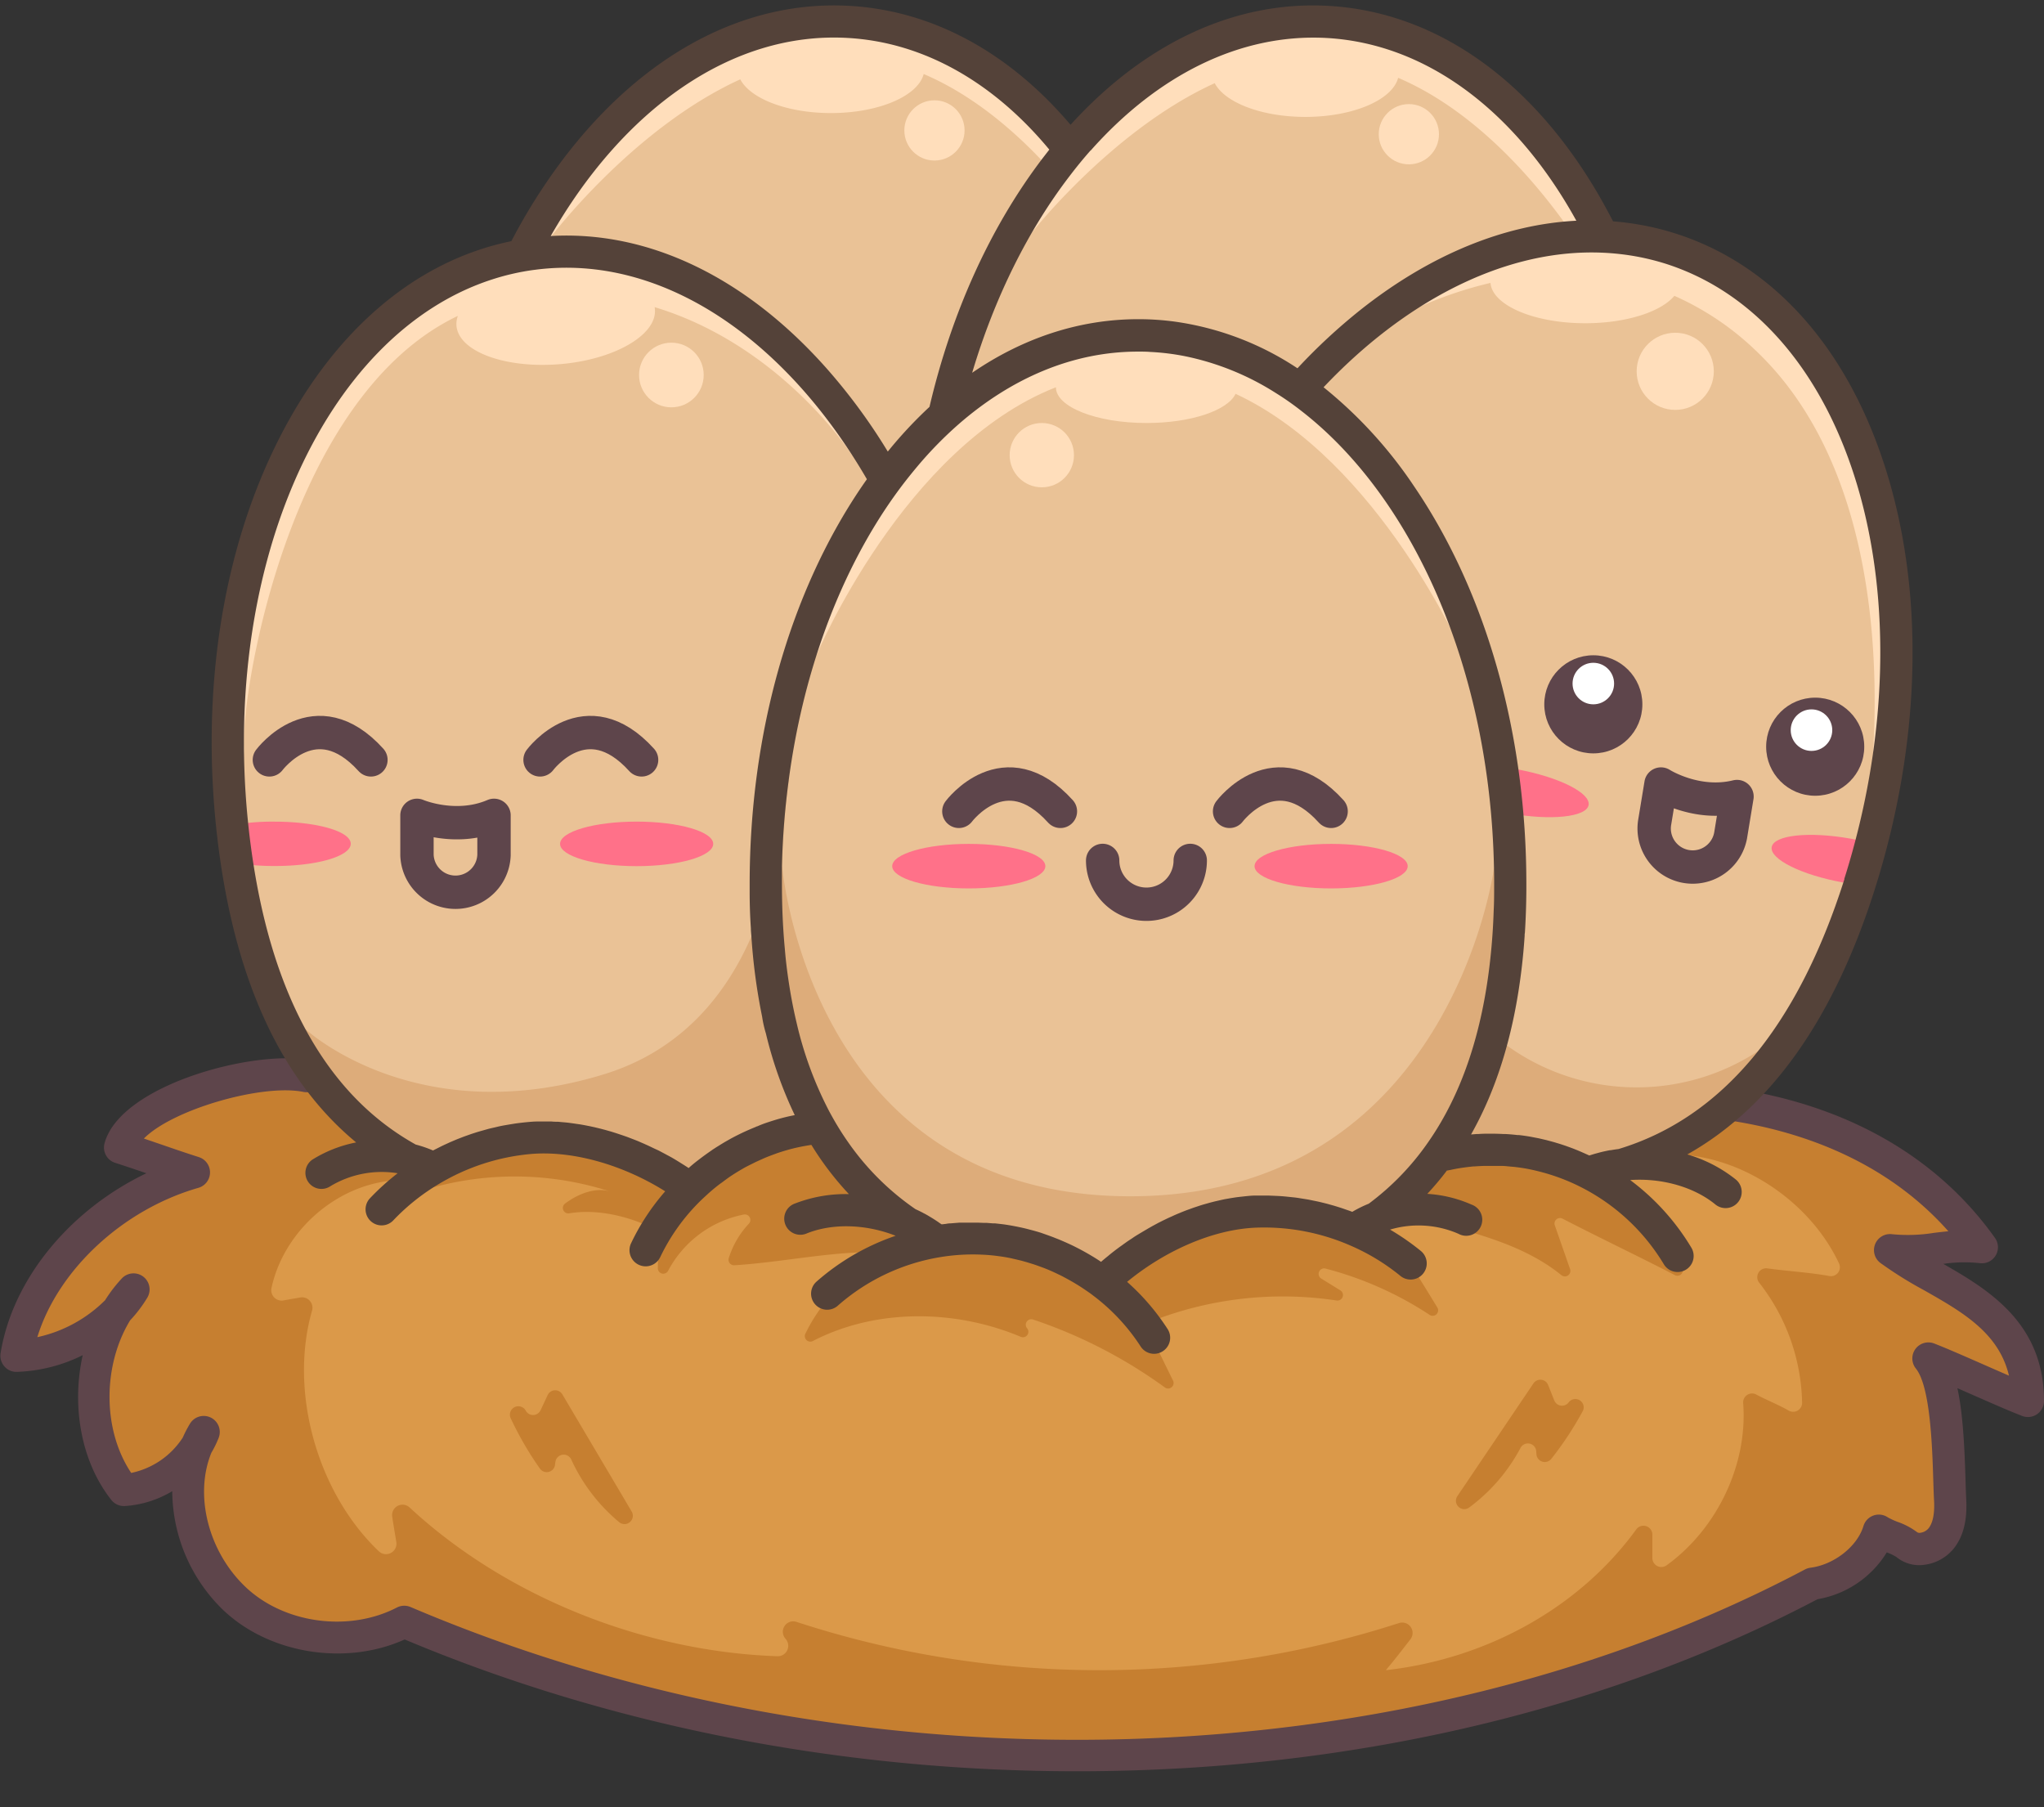
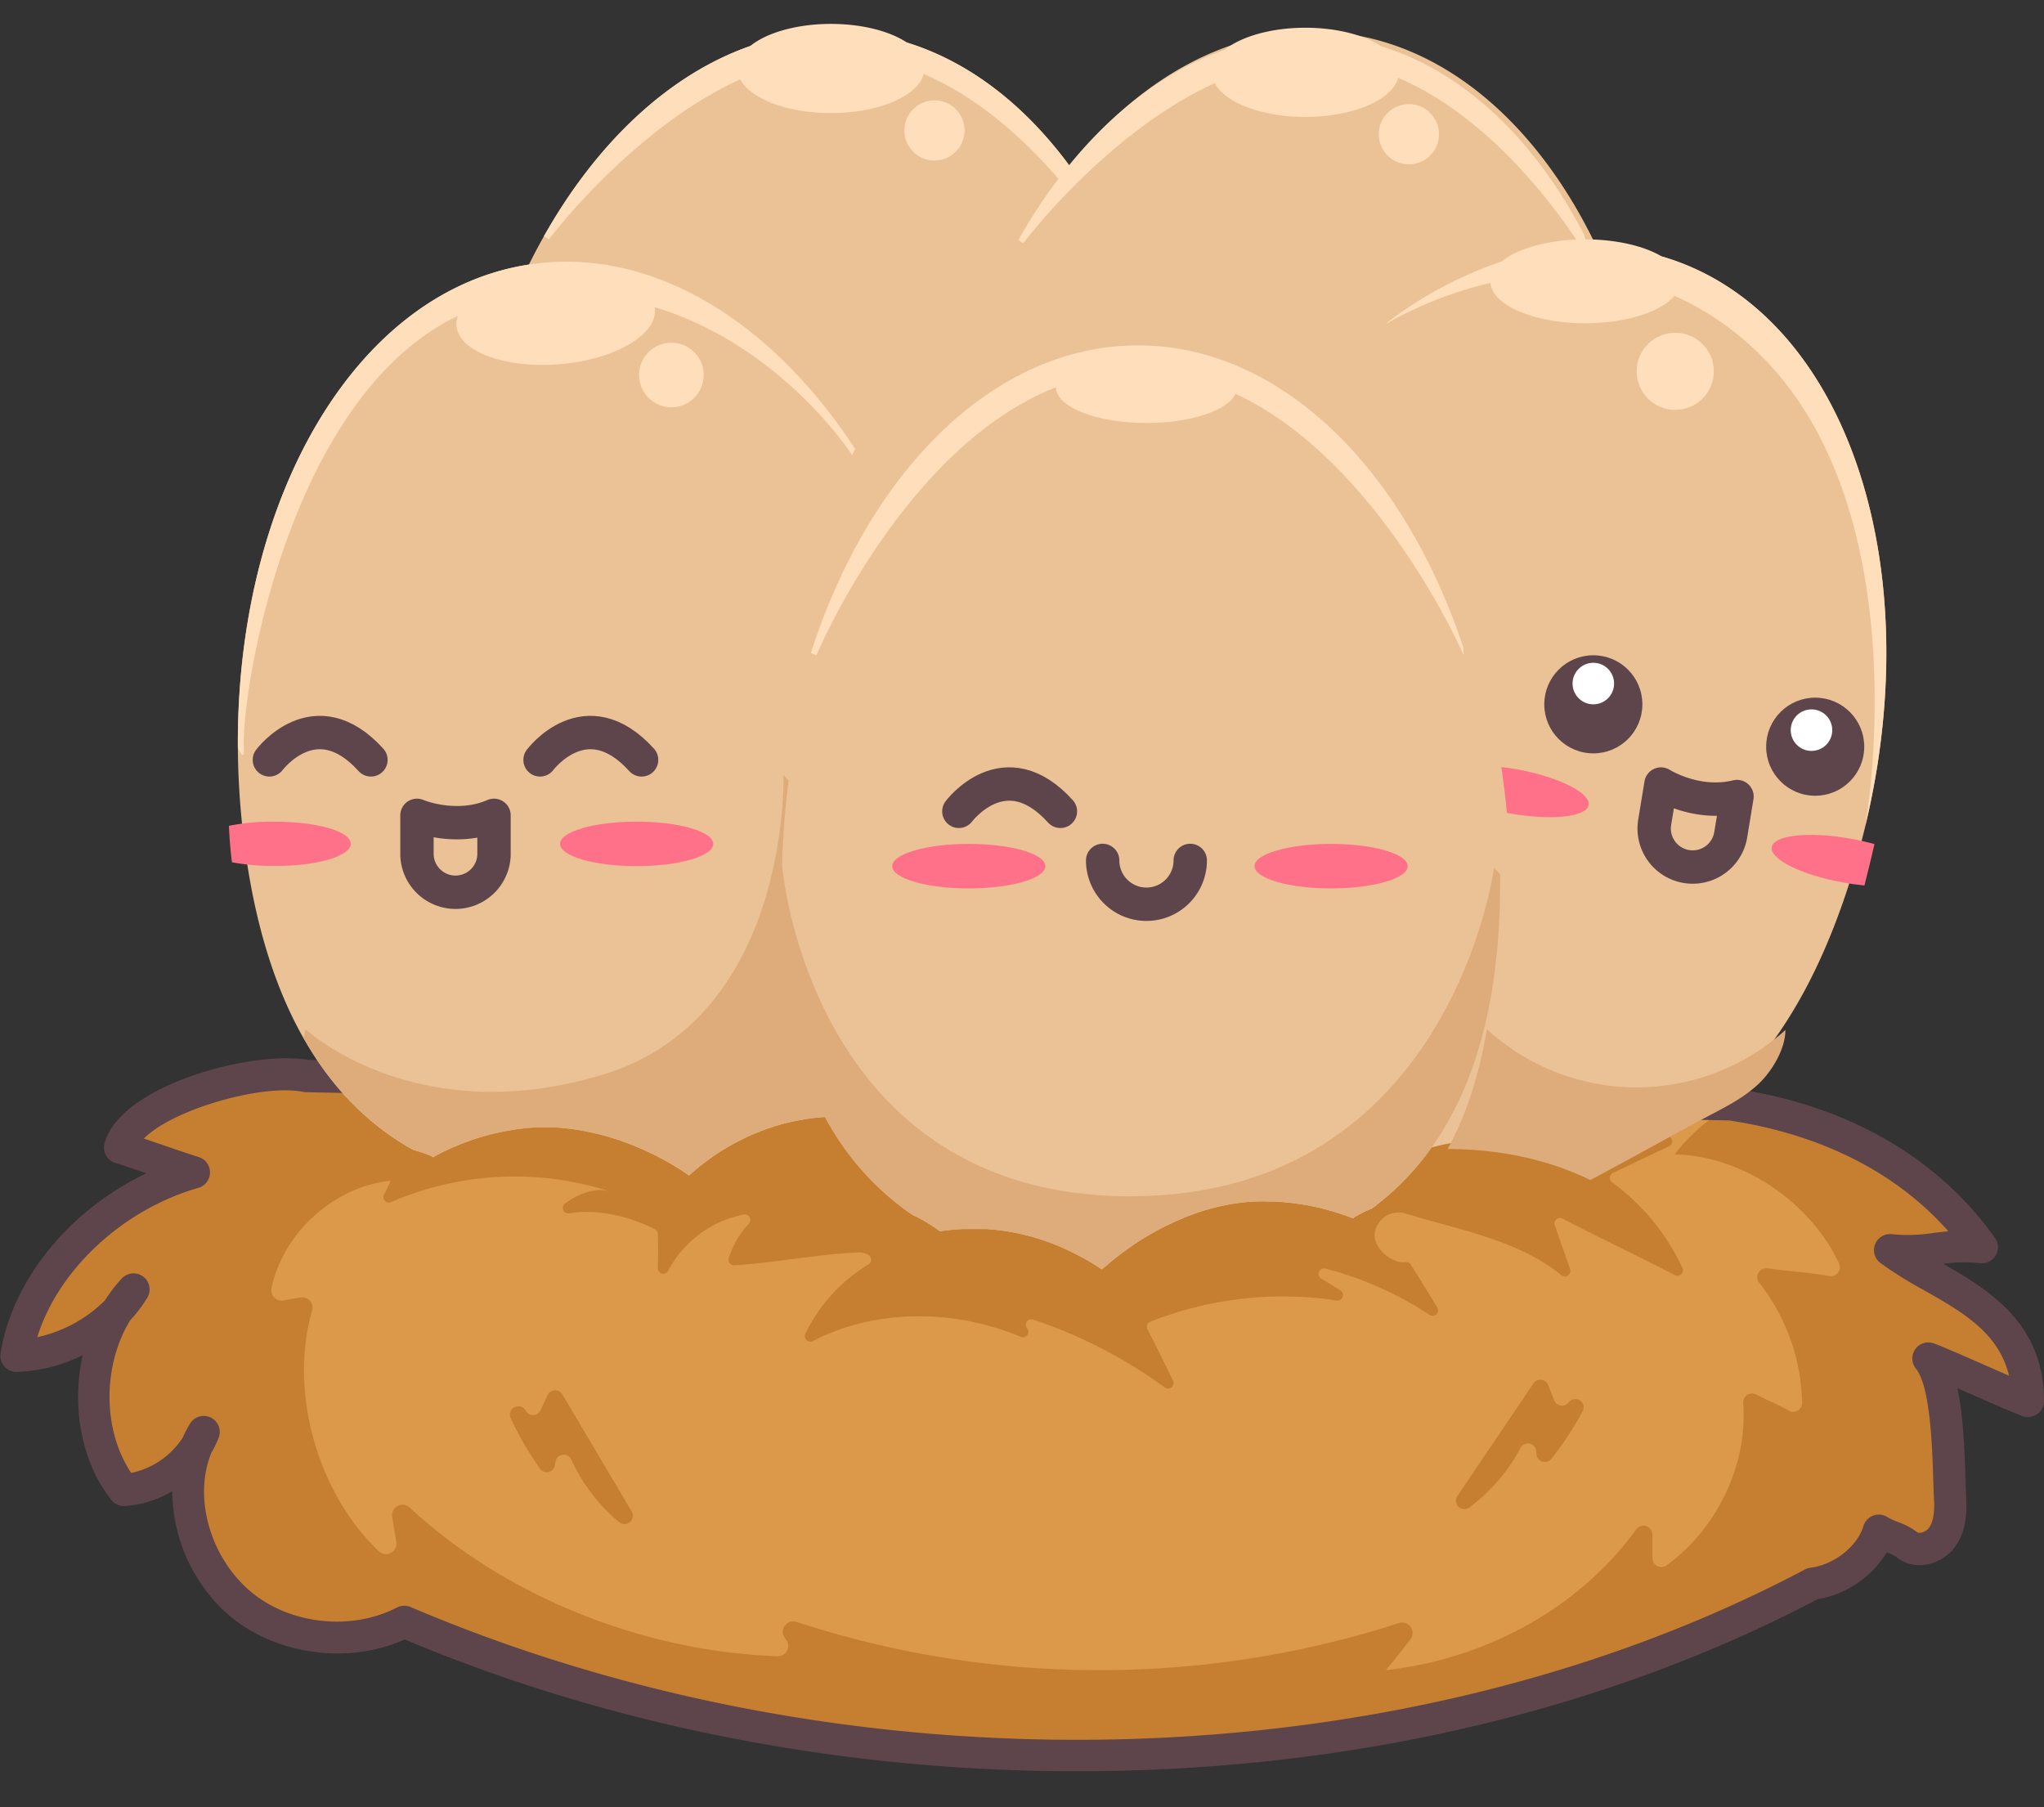
<svg xmlns="http://www.w3.org/2000/svg" height="433.3" preserveAspectRatio="xMidYMid meet" version="1.0" viewBox="-0.1 -1.3 490.1 433.3" width="490.1" zoomAndPan="magnify">
  <rect x="-0.1" y="-1.3" width="490.1" height="433.3" fill="#333333" stroke="none" />
  <g id="change1_1">
    <path d="M434.48,378.39c6.81-.86,13.93-6.1,15.92-12.66,1.65,1.13,5.17,2,6.69,3.31,2.43,2,6.45.92,8.37-1.61s2.22-5.94,2-9.12c-.44-8.18-.06-27.52-5.21-33.89,5.81,2.24,18,7.93,23.86,10.18,0-22.27-20.88-27-33-36.16,7.5,1.06,14.47-1.7,22-.63C461,278,438.89,267,414.82,263.51L73.41,256.72c-11.88-2.38-41.76,6-44.74,17.13,7,2.25,10.72,3.7,17.73,5.95-20.69,5.93-39.28,23.68-42.55,43.95,11-.23,22.69-6.81,28.09-15.88-11.67,12.36-12.83,34.81-2.32,48.07,8.39-.46,16.11-6.41,19.14-13.85-7.42,12.19-3.3,29.53,7.06,39.61s28,12.59,41,5.85c104.24,44.4,237.88,43.66,337.66-9.16" fill="#db9949" />
  </g>
  <g id="change2_1">
    <path d="M275.71,315.6a86.34,86.34,0,0,1,44.69-5.09,1.32,1.32,0,0,0,.9-2.42l-4.59-2.83a1.32,1.32,0,0,1,1-2.41,83.71,83.71,0,0,1,25,11.12,1.31,1.31,0,0,0,1.83-1.78c-2.13-3.47-4.31-7.06-6.37-10.28a1.34,1.34,0,0,0-1.33-.58c-3.19.37-7.26-3.17-7.36-6.36a5.77,5.77,0,0,1,7.11-5.41c13.31,4.09,27.26,6.4,37.7,14.88a1.32,1.32,0,0,0,2.08-1.45c-1.23-3.51-2.44-7-3.67-10.51a1.32,1.32,0,0,1,1.85-1.6c9,4.66,18,8.91,26.95,13.55a1.32,1.32,0,0,0,1.79-1.75,53.15,53.15,0,0,0-16.85-20.51,1.31,1.31,0,0,1,.2-2.25l13.45-6.39a1.32,1.32,0,0,0,.09-2.33q-7.15-4.09-14.44-8.12a1.32,1.32,0,0,0-.61-.16l-266.49-5.3a1.28,1.28,0,0,0-.82.26,235.11,235.11,0,0,0-18.91,15.46c-3.2,2.91-4.8,7.66-6.9,11.75a1.31,1.31,0,0,0,1.67,1.83,74.56,74.56,0,0,1,52.63-2.51c-3.49-1.12-7.62.4-10.91,2.85a1.31,1.31,0,0,0,1,2.35c6.75-1.14,14.5.74,20.52,3.82a1.27,1.27,0,0,1,.71,1.12c.1,2.62.07,5.41,0,8.19a1.31,1.31,0,0,0,2.48.62,26.23,26.23,0,0,1,18.18-13.47,1.32,1.32,0,0,1,1.16,2.22,21.33,21.33,0,0,0-4.81,8.25,1.32,1.32,0,0,0,1.33,1.7c9.77-.59,20.11-2.68,29.81-3.08a4.08,4.08,0,0,1,2.31.6,1.31,1.31,0,0,1,.06,2.28A39.33,39.33,0,0,0,193,318.49a1.32,1.32,0,0,0,1.79,1.74c15.1-7.82,34.08-7.66,49.9-1a1.31,1.31,0,0,0,1.53-2l-.06-.07a1.32,1.32,0,0,1,1.44-2.09,116.92,116.92,0,0,1,31.54,16.24,1.32,1.32,0,0,0,2-1.65c-2-4-4-8.3-6.05-12.13A1.31,1.31,0,0,1,275.71,315.6Z" fill="#c67f30" />
  </g>
  <g id="change2_2">
    <path d="M453.26,298.46c7.41,1,14.31-1.68,21.72-.67a0,0,0,0,0,0-.06c-14-19.6-35.78-30.49-59.57-34.12h0a43.28,43.28,0,0,0-13.92,11.8,0,0,0,0,0,0,.07c16.15.32,32.5,11.43,39.37,26.16a2.14,2.14,0,0,1-2.34,3c-4.83-.88-9.93-1.15-14.84-1.83a2.13,2.13,0,0,0-1.94,3.47A48.15,48.15,0,0,1,432,335a2.15,2.15,0,0,1-3.21,1.91c-2.47-1.43-5.22-2.48-7.75-3.84a2.14,2.14,0,0,0-3.17,2.05C419,349.9,411.56,365.3,399.51,374a2.15,2.15,0,0,1-3.41-1.7c0-1.84,0-3.76,0-5.65a2.14,2.14,0,0,0-3.86-1.27c-13.9,19.13-36.31,31.1-60,33.76a0,0,0,0,1,0-.07c2-2.34,3.89-4.82,5.82-7.3a2.49,2.49,0,0,0-2.72-3.92,233.81,233.81,0,0,1-144.42-.27,2.49,2.49,0,0,0-2.69,4l.09.12a2.5,2.5,0,0,1-2,4.1c-31.78-1.08-64.91-14.05-88.21-35.67a2.5,2.5,0,0,0-4.17,2.2c.3,2,.66,4.11,1,6.14a2.51,2.51,0,0,1-4.22,2.16c-14.73-14.05-21.57-38.2-16-57.7a2.49,2.49,0,0,0-2.84-3.14c-1.26.22-2.55.43-3.79.66A2.5,2.5,0,0,1,65,307.5c3.1-14.39,17-26.05,31.89-25.86a10.52,10.52,0,0,0,10.38-12.87c-1.09-4.58-4.28-8.3-7.9-11.52h0l-26-.52h0c-11.86-2.38-41.67,5.95-44.72,17.09a0,0,0,0,0,0,.06c6.93,2.23,10.65,3.66,17.55,5.88a0,0,0,0,1,0,.09c-20.61,6-39.11,23.65-42.4,43.86a0,0,0,0,0,.05.05,36.05,36.05,0,0,0,24-10.68,0,0,0,0,1,.06.05c-7.79,12.74-7.5,31.25,1.64,42.8a0,0,0,0,0,0,0A22.76,22.76,0,0,0,47,345.5c0-.05.08,0,.06,0-4.88,11.84-.63,27,8.8,36.17,10.35,10.07,28,12.59,41,5.86h0C201.07,432,334.7,431.21,434.48,378.4h0c6.78-.86,13.88-6.07,15.89-12.61,0,0,0,0,.06,0,1.53,1,4.61,1.86,6.26,3a6.34,6.34,0,0,0,8.2-.64c2.43-2.58,2.79-6.32,2.6-9.79-.43-8.13-.06-27.31-5.13-33.79,0,0,0-.07,0,0,5.85,2.26,17.89,7.86,23.69,10.11,0,0,0,0,0,0,0-22.14-20.75-26.87-32.92-36C453.2,298.51,453.22,298.46,453.26,298.46Z" fill="#c67f30" />
  </g>
  <g id="change3_1">
    <path d="M258.18,423.38c-56.41,0-111.93-10.87-161.25-31.6-14.23,6.43-32.74,3.43-43.79-7.32A40,40,0,0,1,41.2,356.23a25.27,25.27,0,0,1-11.37,3.56,3.86,3.86,0,0,1-3.23-1.45c-7.35-9.28-9.55-22.68-6.87-34.72a38.26,38.26,0,0,1-15.79,4,3.75,3.75,0,0,1-3-1.33,3.85,3.85,0,0,1-.9-3.14C2.92,305.34,16.7,288.75,35,280c-2.23-.76-4.6-1.57-7.49-2.5a3.85,3.85,0,0,1-2.55-4.66c3.74-14,35.55-22.4,48.87-20l341.08,6.78.49,0c27.26,4,49,16.41,62.84,35.88a3.85,3.85,0,0,1-3.68,6.05,34.38,34.38,0,0,0-8.7.18C476.82,308,490,316,490,334.6a3.85,3.85,0,0,1-5.24,3.59c-3-1.15-7.62-3.19-12.09-5.15l-3.43-1.51c1.32,6.12,1.69,13.83,1.94,21.87.05,1.79.1,3.4.17,4.71.27,5-.65,8.79-2.82,11.65a10.83,10.83,0,0,1-7.32,4.13A8.61,8.61,0,0,1,454.6,372a12.82,12.82,0,0,0-2.3-1.1,24.26,24.26,0,0,1-16.6,11.23C387,407.76,328.82,422,267.4,423.28,264.33,423.35,261.25,423.38,258.18,423.38ZM96.83,383.69a4,4,0,0,1,1.51.31c106.8,45.5,238,42,334.34-9a3.85,3.85,0,0,1,1.32-.42c5.65-.72,11.23-5.09,12.71-10a3.85,3.85,0,0,1,5.87-2.06,17.09,17.09,0,0,0,2.31,1.06,17.34,17.34,0,0,1,4.69,2.48,1.08,1.08,0,0,0,.79.14,3.11,3.11,0,0,0,2-1.13c1-1.34,1.43-3.49,1.27-6.58-.08-1.36-.13-3-.19-4.89-.24-7.85-.68-22.47-4.18-26.79a3.85,3.85,0,0,1,4.38-6c3,1.16,7.62,3.19,12.1,5.16l5.85,2.56c-2.44-10.31-11.21-15.29-20.41-20.51a94.49,94.49,0,0,1-10.43-6.52,3.85,3.85,0,0,1,2.87-6.88,39.21,39.21,0,0,0,10-.33c1.13-.14,2.28-.27,3.44-.38-15.63-17.64-36.79-24.21-52.58-26.57L73.33,260.57a3.82,3.82,0,0,1-.68-.07c-9.84-2-31.38,4.19-38.25,11.18l4.39,1.5c2.61.9,5.32,1.84,8.79,2.95a3.85,3.85,0,0,1-.12,7.37c-18.26,5.24-33.71,19.81-38.61,35.8a32.87,32.87,0,0,0,16.25-8.86,34.57,34.57,0,0,1,4-5.21,3.85,3.85,0,0,1,6.11,4.62,32.25,32.25,0,0,1-4.12,5.43c-6.58,10.83-6.65,26.24.27,36.57a19.43,19.43,0,0,0,12.36-8.47,28.61,28.61,0,0,1,1.71-3.3,3.85,3.85,0,0,1,6.86,3.46A24.88,24.88,0,0,1,50.59,347c-4.08,9.92-.92,23.33,7.92,31.94,9.22,9,24.93,11.19,36.54,5.19A3.87,3.87,0,0,1,96.83,383.69Z" fill="#5e454b" />
  </g>
  <g id="change4_1">
    <path d="M399.64,60.57a59.49,59.49,0,0,0-16.95-2.75c-14.32-30-37.59-50-64.74-51.47-23.07-1.25-44.8,11.08-61.55,32.17-14-19-32.49-31-53.29-32.17-30.7-1.67-59,20.72-76.39,55.79C80,69.3,49.48,131.2,58.51,201.14c4.68,36.28,18.31,60.93,40.49,73.28a29.05,29.05,0,0,1,4.13,1.39,2.59,2.59,0,0,1,.59.38L104,276l1.29-.69c.52-.27,1.05-.52,1.58-.77s.85-.41,1.28-.6,1.12-.48,1.69-.71l1.23-.5c.6-.23,1.21-.44,1.82-.65.39-.13.77-.28,1.16-.4.65-.21,1.31-.4,2-.58.36-.11.72-.22,1.08-.31.7-.19,1.41-.35,2.12-.5.32-.08.64-.16,1-.22.78-.16,1.56-.3,2.35-.42l.76-.14c1-.15,2.09-.28,3.13-.37.79-.07,1.59-.12,2.39-.15h.72c.57,0,1.14,0,1.72,0l.88,0,1.59.07,1,.09,1.53.15,1,.14,1.5.22,1.05.19c.5.09,1,.18,1.49.29l1.07.25c.49.11,1,.22,1.47.35l1.09.3c.49.13,1,.27,1.45.42l1.11.35c.48.15,1,.31,1.43.48l1.12.41,1.4.53,1.13.46,1.38.6,1.13.51,1.36.65,1.11.56c.45.24.9.47,1.34.72l1.1.6,1.32.77,1.08.66,1.3.83,1,.69c.12.09.25.17.38.25l.08-.07a56.84,56.84,0,0,1,5.9-4.65l.45-.32.16-.1.26-.17.84-.54.76-.47.81-.48c1.45-.85,2.94-1.63,4.45-2.35l.27-.12c.84-.39,1.68-.75,2.53-1.09l.38-.15c.84-.33,1.68-.64,2.54-.93l.35-.11c.88-.29,1.77-.56,2.67-.8.61-.17,1.23-.32,1.85-.46l.75-.16,1.12-.23.86-.15,1-.18.89-.12,1-.14.91-.09,1-.09.77-.06A66,66,0,0,0,218.7,290c.59.27,1.17.55,1.74.85h0c.6.31,1.19.64,1.76,1l.54.34c.38.24.76.47,1.12.72l.63.45c.25.18.51.35.75.54l.53-.07,1-.13,1-.1.93-.09,1-.08.92-.05,1,0,.91,0h1.93l1.06,0,.86,0c.39,0,.77.06,1.15.09s.51,0,.76.06c.63.06,1.26.13,1.89.22.93.12,1.84.28,2.76.45l.36.07c.88.17,1.76.37,2.64.59l.4.1c.88.23,1.76.48,2.63.76l.29.09q2.4.76,4.72,1.75l.87.38.81.37.9.43.27.13.18.08.48.26A55,55,0,0,1,264,303l.09.05.35-.29,1-.83,1.18-1,1-.78c.4-.32.8-.63,1.21-.93s.67-.5,1-.75.82-.59,1.24-.87l1-.7c.42-.28.84-.56,1.27-.83l1.05-.65,1.29-.76c.35-.21.71-.41,1.06-.6l1.32-.72,1.06-.54c.45-.23.91-.45,1.36-.66s.7-.34,1.05-.49.93-.41,1.39-.6l1-.44q.71-.28,1.41-.54l1-.38c.48-.17,1-.32,1.44-.48l1-.32c.49-.15,1-.28,1.46-.41l1-.27c.5-.13,1-.24,1.5-.34.32-.07.63-.15.95-.21.52-.11,1-.19,1.56-.28l.87-.15,1.71-.21.71-.08c.8-.08,1.6-.13,2.39-.16q1.57-.06,3.15,0l.78,0c.79,0,1.59.06,2.38.12.33,0,.65.06,1,.09.72.07,1.45.13,2.17.23l1.11.17c.67.1,1.34.2,2,.32l1.21.25c.63.13,1.26.26,1.89.41l1.28.34,1.77.49,1.34.43,1.67.56,1.37.52.33.13a2.3,2.3,0,0,1,.53-.45,29,29,0,0,1,3.92-1.91,64.81,64.81,0,0,0,14.34-14.66c1.77-.48,3.56-.87,5.35-1.17l.54-.1.19,0,.3-.05,1-.13.89-.11.93-.1c1.68-.16,3.36-.24,5-.25h.3c.92,0,1.83,0,2.75.08l.41,0c.9.06,1.79.13,2.69.23l.37.05c.92.11,1.84.24,2.76.4.62.11,1.25.23,1.87.36l.74.17,1.12.26.84.23,1,.28.86.26,1,.31.86.29,1,.35c.29.1.57.22.86.33l.95.37.86.37.92.41.88.41.49.22.88-.28c.24-.08.48-.17.73-.24.42-.13.86-.24,1.29-.35l.62-.16c.64-.15,1.3-.29,2-.41h0c.64-.11,1.28-.2,1.93-.28,25.21-7.59,43.78-29.69,55.17-65.7C465,142,445.3,75,399.64,60.57Z" fill="#eac296" />
  </g>
  <g id="change5_1">
    <circle cx="337.71" cy="30.88" fill="#ffdebb" r="7.22" />
  </g>
  <g id="change5_2">
    <circle cx="223.96" cy="29.97" fill="#ffdebb" r="7.22" />
  </g>
  <g id="change5_3">
    <circle cx="401.58" cy="87.73" fill="#ffdebb" r="9.25" />
  </g>
  <g id="change5_4">
    <path d="M399.64,60.57c-.43-.14-.86-.26-1.3-.38-4.14-2.48-10.8-4.09-18.31-4.1l-.32-1.18C368,32.28,351,15.92,331.11,9.81c-4.06-2.7-10.7-4.46-18.21-4.46-8.26,0-15.48,2.13-19.37,5.31C279.74,15.47,267,25.1,256.24,38.31c-10.66-14.47-24-24.83-38.88-29.41-4.07-2.7-10.71-4.47-18.22-4.47-8.26,0-15.48,2.14-19.36,5.31-19.46,6.79-36.81,23.15-49.46,45.6l1.2.75s19.84-26.5,45.88-38.37c2.43,4.65,11.25,8.09,21.74,8.09,11.44,0,20.87-4.08,22.24-9.36,13.24,5.64,24.29,15.84,32.3,25.12a128.53,128.53,0,0,0-9.6,14.68l1.19.76a143.76,143.76,0,0,1,10.92-12.46c.83-.85,1.7-1.73,2.61-2.62,8.19-8,19.52-17.44,32.36-23.29,2.43,4.65,11.24,8.09,21.74,8.09,11.44,0,20.87-4.08,22.24-9.37,20.61,8.79,35.91,28.64,42.7,38.78-7.75.33-14.37,2.36-17.88,5.25A95.54,95.54,0,0,0,332.56,76l-.09.2a94.66,94.66,0,0,1,24.81-9.67c.43,5.37,10.44,9.67,22.73,9.67,9.81,0,18.16-2.73,21.36-6.57A67.79,67.79,0,0,1,421.15,83c39.27,37.62,26.21,112.57,26,113.75C462.3,133.53,442.33,74.08,399.64,60.57Z" fill="#ffdebb" />
  </g>
  <g id="change5_5">
-     <path d="M331.59,76.69v1.79a21.21,21.21,0,0,1,.88-2.32l-.88.53Z" fill="#ffdebb" />
-   </g>
+     </g>
  <g id="change6_1">
    <path d="M428,245.65a53.17,53.17,0,0,1-71.58-.18c-1.6,9.8-4.61,20-9.42,28.71,12.06.07,23.36,2.22,34.23,7.44,9.79-5.18,19.41-10.64,29.2-15.82,4-2.09,8-4.23,11.22-7.31S428,250.13,428,245.65Z" fill="#ddac7a" />
  </g>
  <g id="change5_6">
    <path d="M128.1,61.93c-42.19,5.45-71.53,55.35-71.16,116,1,2.28,1.56,2.57,1.43-.15-.6-13.26,10.73-84,51.31-103.34a5.61,5.61,0,0,0-.33,2.35c.5,6.16,11.56,10.29,24.7,9.23S157.43,79,156.93,72.88a4.41,4.41,0,0,0-.07-.54c30.52,9.22,47.37,35.49,47.37,35.49l.71-1.5C185.12,76,156.88,58.22,128.1,61.93Z" fill="#ffdebb" />
  </g>
  <g id="change5_7">
    <circle cx="160.88" cy="88.61" fill="#ffdebb" r="7.75" />
  </g>
  <g id="change6_2">
    <path d="M359.59,208.29l-1.47-1.48,0,0s-10.37,78.71-87.23,78.71c-29.14,0-48.18-11.37-60.59-25.49-20.32-23.13-22.86-53.63-22.86-53.63v0A187.62,187.62,0,0,1,189,185.88l-1.25-1.38s.62,19.54-7.64,38.63c-6,13.83-16.62,27.42-35.52,33.18-45,13.73-71.41-10.83-71.41-10.83l-.47,2.12c6.7,11.82,15.48,20.79,26.31,26.82a27.62,27.62,0,0,1,4.14,1.4,2.26,2.26,0,0,1,.59.37L104,276l1.29-.69c.52-.27,1.05-.52,1.58-.77s.85-.41,1.28-.6,1.12-.48,1.68-.71l1.24-.5c.6-.23,1.21-.44,1.82-.65.39-.13.77-.28,1.16-.4.65-.21,1.31-.4,2-.59.36-.1.72-.21,1.08-.3.7-.19,1.41-.35,2.12-.51l1-.22c.78-.15,1.56-.28,2.35-.42l.76-.13c1-.15,2.09-.28,3.13-.37.79-.07,1.59-.12,2.39-.15h.72c.57,0,1.14,0,1.72,0l.89,0,1.58.07,1,.09,1.53.15,1,.14,1.5.22c.35.05.7.13,1.05.19l1.48.29,1.08.24,1.47.36,1.09.3c.49.14,1,.27,1.45.42l1.11.35c.48.15,1,.31,1.43.48s.75.26,1.12.41l1.4.53,1.13.46c.46.2.93.39,1.39.6l1.12.51,1.36.65,1.11.57c.45.23.9.46,1.34.71s.74.39,1.1.6l1.32.77,1.08.65,1.3.84,1,.69.38.25.08-.06a54.62,54.62,0,0,1,5.9-4.66l.46-.31.15-.11.26-.17.84-.54.76-.47.81-.48c1.45-.85,2.93-1.63,4.46-2.34l.26-.14c.83-.38,1.67-.74,2.53-1.08l.38-.15c.83-.33,1.68-.64,2.54-.93l.35-.11c.89-.29,1.78-.56,2.67-.8.61-.17,1.23-.32,1.85-.46l.75-.16,1.12-.23.86-.15c.34-.06.69-.13,1-.18l.89-.12,1-.14.91-.09,1-.1.77,0A66,66,0,0,0,218.7,290c.59.27,1.18.55,1.74.85h0c.6.31,1.19.64,1.76,1l.53.34c.39.24.76.47,1.13.72l.63.45c.25.18.51.35.75.54l.53-.07,1-.13,1-.1.94-.09,1-.08.91-.05,1,0,.91,0h1.93l1.06,0,.86,0c.38,0,.77.05,1.15.09l.76.06c.63.06,1.27.13,1.89.21.93.13,1.84.28,2.75.46l.37.07c.89.17,1.76.37,2.64.59l.39.1c.89.23,1.77.48,2.65.75l.28.1c1.6.51,3.17,1.1,4.72,1.75l.86.38c.28.12.55.24.81.37l.91.43.28.13.17.08.48.25A56.58,56.58,0,0,1,264,303l.08.05.35-.29c.31-.29.64-.55,1-.83s.78-.66,1.18-1l1-.79c.4-.32.8-.63,1.21-.93s.67-.5,1-.75.82-.59,1.24-.87.68-.48,1-.7l1.27-.83,1.05-.65,1.3-.77c.34-.2.69-.4,1.05-.59s.88-.49,1.33-.72l1.05-.55,1.36-.65c.35-.17.7-.34,1.05-.49l1.39-.61,1-.43c.47-.19.94-.36,1.42-.54l1-.38c.48-.17,1-.32,1.44-.48s.67-.22,1-.33l1.46-.4,1-.27,1.5-.35.95-.2c.52-.11,1-.2,1.56-.28l.87-.15,1.71-.21.71-.08c.8-.08,1.6-.13,2.39-.16q1.57-.06,3.15,0l.78,0c.79,0,1.59.06,2.38.12.33,0,.65.06,1,.09.73.07,1.45.13,2.17.23l1.1.17c.68.1,1.35.2,2,.32l1.21.25c.63.13,1.26.26,1.89.41l1.28.34,1.77.49,1.34.43c.56.18,1.11.36,1.67.56l1.37.52.33.13a2.16,2.16,0,0,1,.54-.45,28.39,28.39,0,0,1,3.92-1.91c20.41-15.09,30.76-41.28,30.76-77.86C359.6,209.87,359.59,209.08,359.59,208.29Z" fill="#ddac7a" />
  </g>
  <g id="change5_8">
    <path d="M350.86,155.81l-.1-1.91c-14.16-42.83-43.8-72.39-78-72.39-34.55,0-64.45,30.17-78.43,73.72l1.32.58s20.89-49.91,57.43-64.26c0,4.73,9.74,8.57,21.72,8.57,10.64,0,19.48-3,21.36-7C330.68,109.19,350.86,155.81,350.86,155.81Z" fill="#ffdebb" />
  </g>
  <g id="change7_1">
    <ellipse cx="232.19" cy="206.37" fill="#ff7189" rx="18.36" ry="5.34" />
  </g>
  <g id="change7_2">
    <ellipse cx="319.07" cy="206.37" fill="#ff7189" rx="18.36" ry="5.34" />
  </g>
  <g id="change7_3">
    <ellipse cx="152.55" cy="201.03" fill="#ff7189" rx="18.36" ry="5.34" />
  </g>
  <g id="change7_4">
    <path d="M363.7,183.16c-1.3-.23-2.57-.42-3.8-.56.51,3.65,1,7.45,1.31,11l.6.11c10,1.79,18.5.89,19-2S373.68,185,363.7,183.16Z" fill="#ff7189" />
  </g>
  <g id="change7_5">
    <path d="M65.68,195.7a52.75,52.75,0,0,0-10.89,1c.12,2.77.34,5.77.73,8.74a54.79,54.79,0,0,0,10.16.89C75.82,206.37,84,204,84,201S75.82,195.7,65.68,195.7Z" fill="#ff7189" />
  </g>
  <g id="change7_6">
    <path d="M446.94,211c.93-3.57,1.76-7.07,2.41-9.92-1.76-.49-3.65-.93-5.64-1.29-10-1.79-18.49-.89-19,2s7.15,6.71,17.13,8.5C443.59,210.61,445.3,210.84,446.94,211Z" fill="#ff7189" />
  </g>
  <g id="change8_1">
-     <path d="M452.61,113c-8.95-30-27.09-50.76-51.08-58.35a66.32,66.32,0,0,0-14.86-2.88q-2.06-4-4.36-7.86C366.15,17,343.41,1.46,318.29.1,296-1.11,274.43,9,256.59,28.62,241.76,11.16,223.35,1.18,203.45.1c-25.12-1.37-49.4,11.62-68.38,36.56a139.29,139.29,0,0,0-12.56,19.86C99.6,61.21,79.92,77.93,66.7,104.1c-13.88,27.49-19,62.23-14.4,97.84,4.17,32.31,15.25,56,33,70.67a30.92,30.92,0,0,0-10.17,3.92,3.85,3.85,0,1,0,4,6.57A23.89,23.89,0,0,1,95.25,280a57.28,57.28,0,0,0-6.64,6,3.85,3.85,0,1,0,5.59,5.3,50.72,50.72,0,0,1,11-8.77A51.79,51.79,0,0,1,127,275.4c10-.91,22.1,2.47,32.4,8.93a54.55,54.55,0,0,0-8.19,12.46,3.85,3.85,0,1,0,7,3.31,47.62,47.62,0,0,1,9.74-13.58c.66-.64,1.34-1.25,2-1.86l.57-.49c.65-.56,1.31-1.09,2-1.61l.63-.45c.66-.5,1.34-1,2-1.45a3.28,3.28,0,0,0,.31-.2c.74-.48,1.5-.95,2.26-1.39l.27-.16c.64-.37,1.3-.71,2-1.05l1.16-.58,1.5-.68c.38-.17.77-.34,1.15-.49.56-.23,1.13-.44,1.7-.65.33-.11.66-.25,1-.36.91-.3,1.82-.58,2.74-.83,1.35-.36,2.72-.66,4.11-.89.36-.07.73-.12,1.1-.18a72.42,72.42,0,0,0,9,11.8,33.66,33.66,0,0,0-12.9,2.24,3.86,3.86,0,1,0,2.86,7.16c6.15-2.45,14.16-2.21,21.24.59A56.12,56.12,0,0,0,195.66,306a3.85,3.85,0,1,0,5.14,5.74,49.21,49.21,0,0,1,24.55-11.63h0a47.93,47.93,0,0,1,9.83-.6,41.85,41.85,0,0,1,4.18.37c.95.12,1.89.28,2.83.47l1,.23c.59.14,1.18.27,1.76.42l1.2.34,1.58.49c.42.14.83.28,1.23.43.7.25,1.39.5,2.07.78l.29.12c.82.35,1.62.72,2.42,1.11l.33.15c.74.37,1.47.77,2.2,1.17l.67.38c.73.42,1.46.87,2.18,1.33l.63.42c.75.51,1.5,1,2.23,1.58a47.77,47.77,0,0,1,11.41,12.22,3.83,3.83,0,0,0,3.24,1.77,3.77,3.77,0,0,0,2.08-.62,3.84,3.84,0,0,0,1.15-5.32,54.71,54.71,0,0,0-9.71-11.31c9.39-7.72,20.93-12.63,31-13a51.64,51.64,0,0,1,22.54,4.29,50.7,50.7,0,0,1,12,7.29,3.86,3.86,0,0,0,4.88-6,58.63,58.63,0,0,0-7.37-5.11,24,24,0,0,1,16.39,1,3.85,3.85,0,1,0,3.14-7,30.91,30.91,0,0,0-10.6-2.57,70.42,70.42,0,0,0,4.71-5.6H347c.25-.06.5-.1.76-.15.81-.18,1.63-.33,2.45-.46l.35-.05c.88-.13,1.76-.23,2.65-.32l.3,0c.74-.06,1.48-.09,2.21-.12l1.31,0,1.65,0c.42,0,.83,0,1.25,0,.6,0,1.21.07,1.81.13l1.06.09c.94.1,1.89.23,2.83.39,1.38.25,2.74.56,4.1.93a47.8,47.8,0,0,1,9.19,3.52h0a49.1,49.1,0,0,1,19.91,18.49,3.85,3.85,0,1,0,6.63-3.92,56.32,56.32,0,0,0-14.68-16.24c7.59-.53,15.31,1.66,20.43,5.86a3.85,3.85,0,0,0,4.88-6,33.52,33.52,0,0,0-11.62-6c20.07-11.27,35.18-32.63,45-63.72C460.28,177.57,461.41,142.46,452.61,113Zm-191.2-78.2c15.85-17.87,35.6-28.09,56.46-27,24.53,1.34,45.82,18.1,60,43.82-17.2.87-35,8.11-51.72,21.34A138.52,138.52,0,0,0,311,87a70.91,70.91,0,0,0-29.36-11.18,65.35,65.35,0,0,0-8.29-.59h-.54c-14,0-27.54,4.44-39.81,12.85,5.42-18.2,13.49-34.31,23.41-47.23Q258.82,37.68,261.41,34.75Zm96.75,175.91c0,2.13,0,4.23-.11,6.28q-.19,5.87-.78,11.32c-1.91,18-6.93,32.83-15,44.34a63.08,63.08,0,0,1-14.18,14.65,29.25,29.25,0,0,0-3.93,1.94l-.05,0c-.41-.16-.81-.3-1.23-.44s-1.12-.4-1.7-.58l-.48-.15-.91-.28-1.68-.47c-.48-.12-1-.25-1.45-.36s-1.1-.25-1.66-.36-1-.21-1.48-.3l-1.68-.27c-.49-.08-1-.16-1.48-.22l-1.74-.18c-.48-.05-1-.1-1.43-.13-.65-.05-1.29-.07-1.92-.1l-1.25-.05c-1.05,0-2.11,0-3.15,0-.81,0-1.61.09-2.42.17l-.81.09c-.54.06-1.09.12-1.64.2l-1,.16-1.49.26-1.05.23-1.43.33-1.08.28-1.41.4c-.36.1-.73.22-1.1.34l-1.39.46-1.1.4c-.46.16-.92.34-1.38.52l-1.1.45c-.46.19-.92.39-1.37.6l-1.09.49-1.37.66-1.07.54-1.37.74-1,.57-1.39.82c-.33.2-.66.39-1,.6-.49.29-1,.61-1.44.93l-.89.58c-.54.37-1.08.76-1.62,1.15-.22.16-.45.31-.67.48q-1.12.82-2.22,1.71l-.39.33c-.57.46-1.13.92-1.68,1.4l0,0q-1.09-.74-2.22-1.41l-.28-.17c-1.07-.63-2.15-1.23-3.25-1.79l-.49-.25-.16-.08-.32-.16-.87-.41-.86-.39-.9-.39c-.55-.24-1.1-.46-1.65-.67l-.39-.16h0c-.92-.35-1.84-.67-2.77-1l-.32-.11c-.9-.28-1.8-.53-2.7-.76l-.41-.11c-.9-.23-1.81-.43-2.72-.61l-.36-.07c-.94-.18-1.88-.34-2.84-.47l-1.93-.22-.53,0-1.41-.11-.68,0-1.26-.05h-2.75l-1.16,0-.82,0-1.13.09-.85.07q-.56,0-1.11.12l-.86.1-.26,0-.51-.34c-.2-.15-.39-.28-.6-.42-.36-.24-.73-.48-1.12-.72l-.56-.34c-.52-.31-1-.6-1.58-.88l-.17-.1c-.56-.29-1.12-.56-1.69-.82a63.38,63.38,0,0,1-16.11-16,67.86,67.86,0,0,1-3.91-6.25c-.26-.46-.52-.94-.77-1.41a89,89,0,0,1-7.71-21q-1.08-4.53-1.83-9.41c-.42-2.72-.77-5.51-1-8.38q-.44-4.7-.6-9.68c-.06-2-.09-3.92-.09-5.93,0-1.43,0-2.85,0-4.27A187.62,187.62,0,0,1,189,185.88c3.29-24.91,11.44-47.25,22.9-64.69q2.43-3.68,5-7h0q1.56-2,3.18-3.92a92.82,92.82,0,0,1,9.71-9.89c12.63-11,27.32-17.38,43-17.38,1,0,1.92,0,2.87.08a56.68,56.68,0,0,1,8.25,1,64.56,64.56,0,0,1,21.88,8.84q3.23,2,6.33,4.45c26.64,20.75,45.09,61.89,46,109.49C358.15,208.08,358.16,209.37,358.16,210.66ZM203,7.79c18.58,1,35.31,10.88,48.5,26.78l-1.62,2.09c-12.57,16.52-21.82,37-27.11,59.59a103,103,0,0,0-10,10.72,139.38,139.38,0,0,0-14.58-19.84c-19.48-22-42.83-33.19-66.24-31.84C149.23,25.07,175.13,6.27,203,7.79ZM118.15,65.62a57.07,57.07,0,0,1,9.51-2.17l.63-.08c30.22-3.91,59.87,16.46,79.47,50.23-.44.62-.87,1.24-1.3,1.87-17.29,25.48-26.81,59.29-26.81,95.19,0,.64,0,1.28,0,1.91q0,4.44.29,8.69c0,.63.07,1.25.12,1.87a141.68,141.68,0,0,0,2.58,19.34,27.1,27.1,0,0,0,.9,4,98,98,0,0,0,6.92,19.59l-.88.18-.52.11c-.64.15-1.27.3-1.9.47-.92.25-1.83.53-2.75.83l-.34.11c-.89.29-1.76.62-2.62,1-.13,0-.26.1-.39.15q-1.31.53-2.58,1.11l-.31.14c-.88.42-1.76.85-2.62,1.31h0l-.36.19-1.55.88-.84.51-.8.5c-.27.16-.54.33-.82.52l-.29.19c-.05,0-.11.06-.15.1l-.46.32c-1,.69-2,1.42-3,2.19l-.26.2c-.69.54-1.37,1.1-2,1.68l0,0c-.61-.41-1.23-.8-1.85-1.18l-.42-.27c-.81-.49-1.62-1-2.43-1.42-.24-.14-.49-.25-.72-.39l-1.75-.93-1-.46-1.55-.74-1.05-.47-1.48-.64-1.1-.43-1.46-.56-1.13-.39-1.44-.48-1.14-.36-1.44-.41-1.14-.3-1.44-.35-1.15-.25-1.43-.28c-.38-.06-.76-.14-1.14-.19l-1.44-.21-1.11-.15c-.48-.06-1-.1-1.46-.14l-1.07-.1c-.5,0-1,0-1.51-.06-.33,0-.66,0-1,0-.55,0-1.1,0-1.65,0h-.81c-.81,0-1.62.08-2.42.15-1,.1-2.09.22-3.13.38l-1.23.2c-.63.11-1.26.21-1.89.34-.47.09-.94.21-1.41.32s-1.13.25-1.69.4l-1.45.41c-.54.15-1.09.31-1.62.48s-1,.32-1.44.48-1.07.37-1.61.58l-1.39.54-1.6.68-1.33.61c-.54.25-1.08.52-1.61.79s-.77.38-1.16.59a.09.09,0,0,0,0,0,29.44,29.44,0,0,0-4.15-1.42c-11-6.13-19.76-15.36-26.4-27.59q-9.77-18-13.21-44.53C51.6,136.31,77.25,78.62,118.15,65.62Zm324,143.85C430.88,245,412.68,266.72,388,274.19c-.63.08-1.25.17-1.86.28l-.19,0c-.6.11-1.19.24-1.78.37l-.64.16-1.29.35-.69.21-.58.18-.24-.11-.8-.36-1-.44-.78-.33-1.05-.42-.78-.29-1.09-.39-.75-.25c-.38-.13-.77-.25-1.15-.36l-.72-.22c-.41-.11-.81-.23-1.22-.33l-.66-.18-1.37-.32-.52-.12-1.92-.37c-.94-.17-1.89-.3-2.84-.41l-.36,0c-.93-.11-1.85-.19-2.77-.24l-.42,0c-.94-.05-1.88-.08-2.81-.09h-.34c-1,0-1.95,0-2.93.08h0l-.41,0-1.42.11q9.31-16.47,12.09-39.5.49-4,.76-8.13c0-.23,0-.48.06-.72.21-3.34.33-6.76.35-10.28,0-.48,0-1,0-1.42,0-35.9-9.52-69.71-26.81-95.19a106.29,106.29,0,0,0-21.81-23.91c19.34-20.45,42.37-32.43,64.56-32.32a61.06,61.06,0,0,1,8.75.68,58.2,58.2,0,0,1,8.64,2C444.1,76.16,463.34,142.33,442.1,209.47Z" fill="#544239" />
-   </g>
+     </g>
  <g id="change5_9">
-     <circle cx="249.7" cy="107.83" fill="#ffdebb" r="7.71" />
-   </g>
+     </g>
  <path d="M285.29,205a10.49,10.49,0,0,1-21,0" fill="none" stroke="#5e454b" stroke-linecap="round" stroke-linejoin="round" stroke-width="8" />
-   <path d="M294.72,193.23s11-14.75,24.35,0" fill="none" stroke="#5e454b" stroke-linecap="round" stroke-linejoin="round" stroke-width="8" />
  <path d="M229.81,193.23s11-14.75,24.35,0" fill="none" stroke="#5e454b" stroke-linecap="round" stroke-linejoin="round" stroke-width="8" />
  <path d="M129.39,180.89s11-14.75,24.35,0" fill="none" stroke="#5e454b" stroke-linecap="round" stroke-linejoin="round" stroke-width="8" />
  <path d="M64.49,180.89s11-14.75,24.35,0" fill="none" stroke="#5e454b" stroke-linecap="round" stroke-linejoin="round" stroke-width="8" />
  <g id="change3_2">
    <circle cx="381.94" cy="167.57" fill="#5e454b" r="11.76" />
  </g>
  <g id="change3_3">
    <circle cx="435.14" cy="177.73" fill="#5e454b" r="11.76" />
  </g>
  <path d="M398.16,186.68l-1.54,9.37a9.24,9.24,0,0,0,18.23,3l1.54-9.37C406.63,192.08,398.16,186.68,398.16,186.68Z" fill="none" stroke="#5e454b" stroke-linecap="round" stroke-linejoin="round" stroke-width="8" />
  <path d="M99.88,194.19v9.5a9.24,9.24,0,0,0,18.47,0v-9.5C109.12,198.15,99.88,194.19,99.88,194.19Z" fill="none" stroke="#5e454b" stroke-linecap="round" stroke-linejoin="round" stroke-width="8" />
  <g id="change9_1">
    <circle cx="434.25" cy="173.76" fill="#fff" r="4.98" />
  </g>
  <g id="change9_2">
    <circle cx="381.94" cy="162.59" fill="#fff" r="4.98" />
  </g>
  <g id="change2_3">
    <path d="M352.1,360.2a42.69,42.69,0,0,0,12.41-14.4,2,2,0,0,1,3.73.76l.06.85a2,2,0,0,0,3.55,1.08,79.21,79.21,0,0,0,7.64-11.62,2,2,0,0,0-3.41-2h0a2,2,0,0,1-3.49-.37l-1.5-3.76a2,2,0,0,0-3.49-.38l-18.31,27.13A2,2,0,0,0,352.1,360.2Z" fill="#c67f30" />
  </g>
  <g id="change2_4">
    <path d="M148.39,363.68a42.5,42.5,0,0,1-11.54-15.1,2,2,0,0,0-3.76.54q-.08.42-.12.84a2,2,0,0,1-3.6.87,78.83,78.83,0,0,1-7-12.05A2,2,0,0,1,126,337h0a2,2,0,0,0,3.51-.16l1.71-3.67a2,2,0,0,1,3.51-.17l16.67,28.17A2,2,0,0,1,148.39,363.68Z" fill="#c67f30" />
  </g>
</svg>